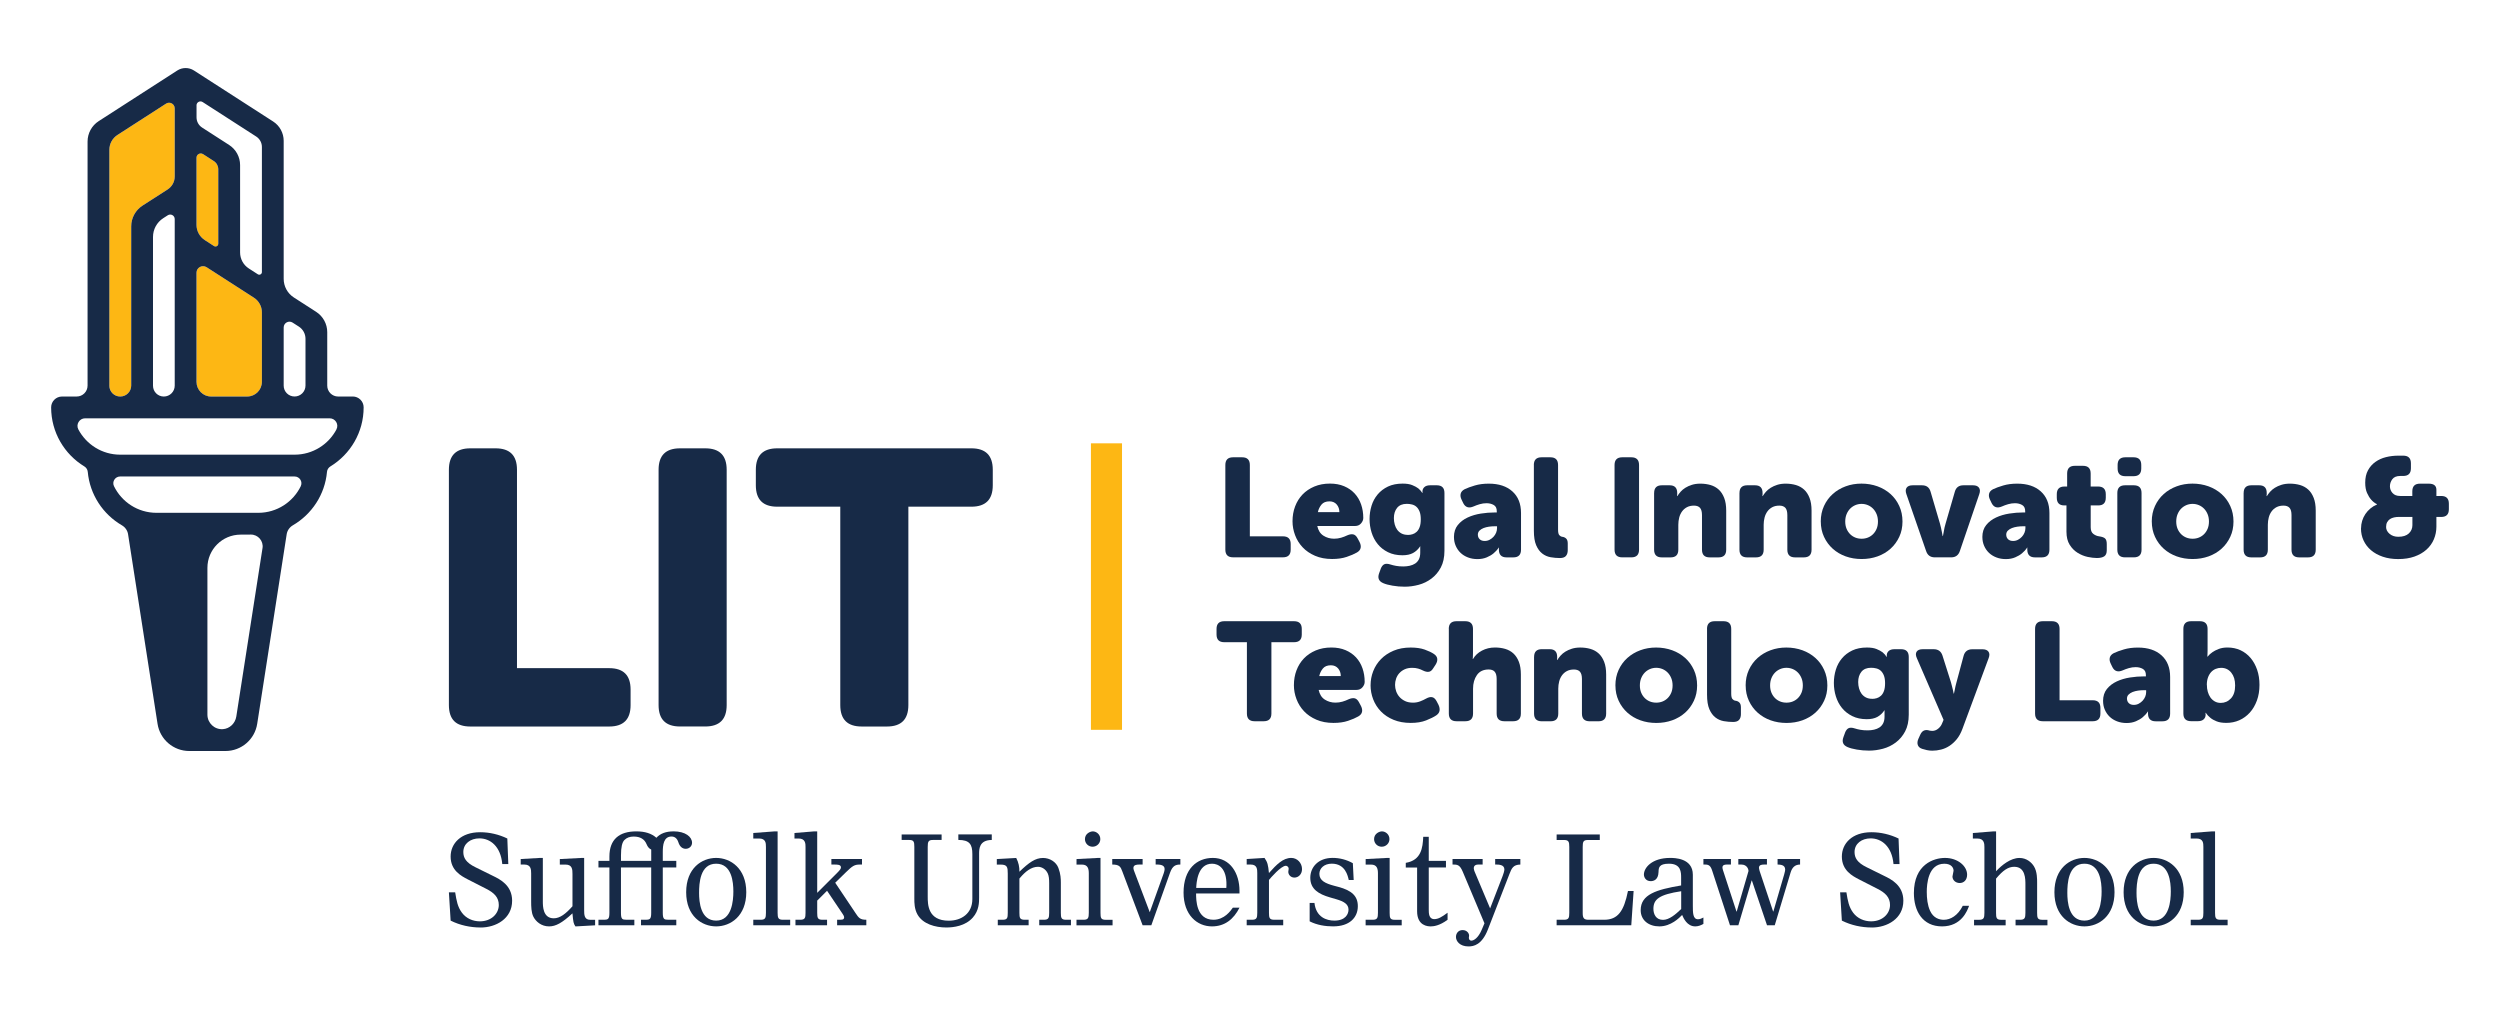
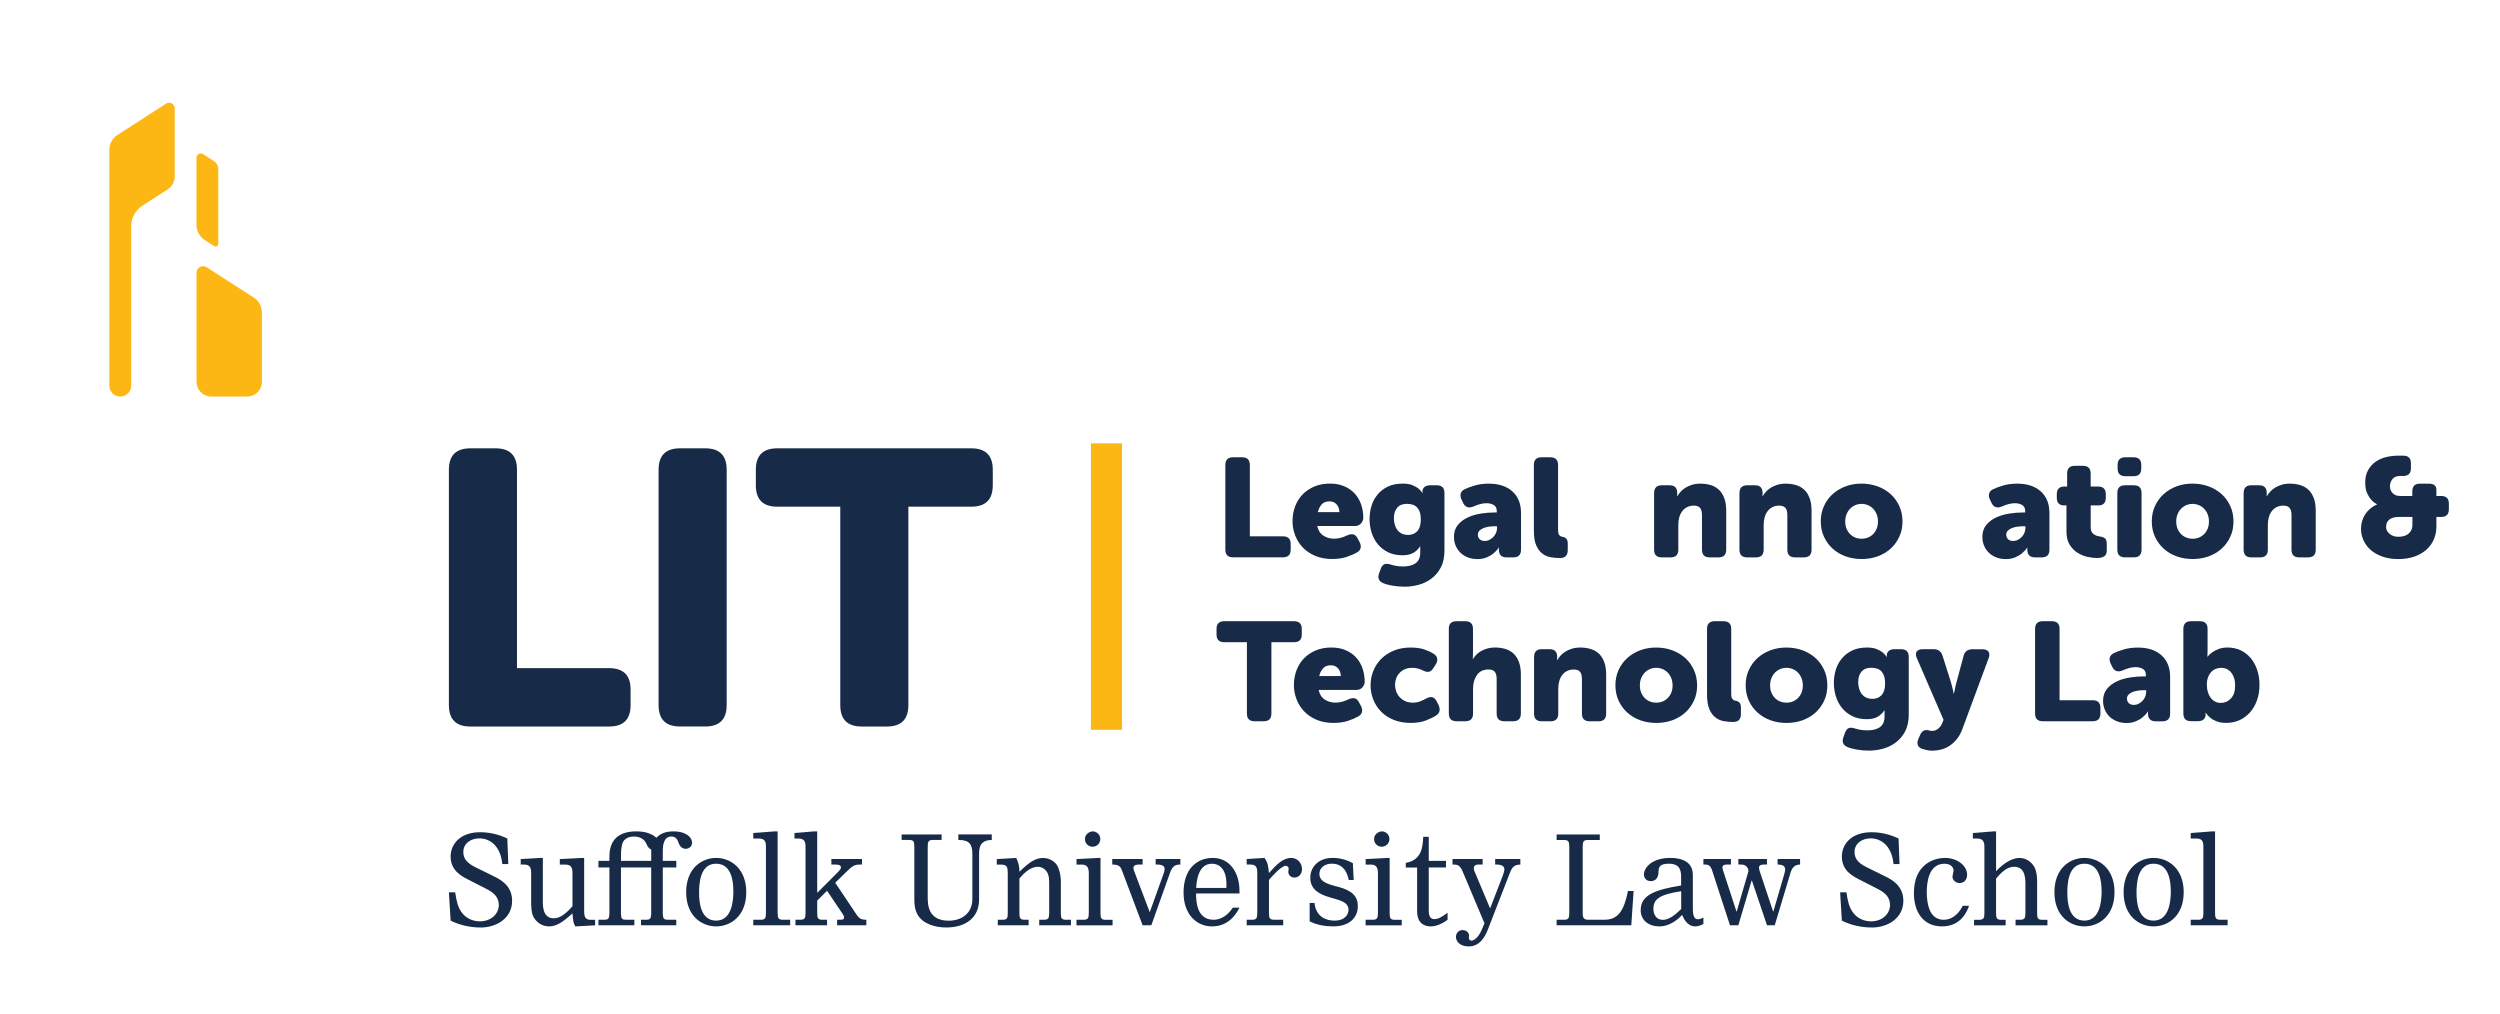
<svg xmlns="http://www.w3.org/2000/svg" id="Long" viewBox="0 0 792 321.38">
  <defs>
    <style>.cls-1{fill:none;stroke:#fdb714;stroke-linecap:square;stroke-miterlimit:10;stroke-width:9.85px;}.cls-2{fill:#fdb714;}.cls-2,.cls-3{stroke-width:0px;}.cls-3{fill:#172a47;}</style>
  </defs>
  <path class="cls-3" d="M142.21,148.81c0-4.52,2.26-6.78,6.78-6.78h8.01c4.52,0,6.78,2.26,6.78,6.78v62.86h29.21c4.52,0,6.78,2.26,6.78,6.78v4.93c0,4.52-2.26,6.78-6.78,6.78h-44c-4.52,0-6.78-2.26-6.78-6.78v-74.56Z" />
  <path class="cls-3" d="M208.64,148.81c0-4.52,2.26-6.78,6.78-6.78h8.01c4.52,0,6.78,2.26,6.78,6.78v74.56c0,4.52-2.26,6.78-6.78,6.78h-8.01c-4.52,0-6.78-2.26-6.78-6.78v-74.56Z" />
  <path class="cls-3" d="M266.2,160.52h-19.97c-4.52,0-6.78-2.26-6.78-6.78v-4.93c0-4.52,2.26-6.78,6.78-6.78h61.5c4.52,0,6.78,2.26,6.78,6.78v4.93c0,4.52-2.26,6.78-6.78,6.78h-19.96v62.86c0,4.52-2.26,6.78-6.78,6.78h-8.01c-4.52,0-6.78-2.26-6.78-6.78v-62.86Z" />
  <path class="cls-2" d="M62.25,49.97c0-1.07,1.18-1.71,2.08-1.14l3.4,2.19c.89.57,1.42,1.56,1.42,2.61v23.58c0,.7-.77,1.11-1.35.74l-2.91-1.88c-1.64-1.06-2.64-2.88-2.64-4.84v-21.27Z" />
  <path class="cls-2" d="M65.46,84.66l14.98,9.65c1.57,1.01,2.53,2.76,2.53,4.63v22.03c0,2.57-2.08,4.65-4.65,4.65h-11.41c-2.57,0-4.65-2.08-4.65-4.65v-34.56c0-1.65,1.82-2.64,3.21-1.75Z" />
  <path class="cls-2" d="M34.64,47.47c0-1.91.97-3.69,2.58-4.72l15.39-9.92c1.18-.76,2.74.09,2.74,1.5v21.58c0,1.66-.84,3.2-2.23,4.1l-7.96,5.12c-2.24,1.44-3.59,3.92-3.59,6.58v50.44c0,1.91-1.55,3.47-3.47,3.47h0c-1.91,0-3.47-1.55-3.47-3.47V47.47Z" />
-   <path class="cls-3" d="M111.76,125.62h-4.64c-1.91,0-3.45-1.55-3.45-3.45v-16.94c0-2.6-1.32-5.02-3.5-6.43l-7.08-4.56c-2.01-1.29-3.22-3.52-3.22-5.9v-43.72c0-2.48-1.26-4.79-3.34-6.13l-25.09-16.16c-1.6-1.03-3.67-1.03-5.27,0l-24.91,16.05c-2.19,1.41-3.52,3.85-3.52,6.46v77.33c0,1.91-1.55,3.45-3.45,3.45h-4.64c-1.91,0-3.45,1.55-3.45,3.45h0c0,7.91,4.22,14.86,10.53,18.7.61.37,1.01,1.01,1.07,1.72.66,7.23,4.85,13.46,10.82,16.93,1.04.61,1.77,1.64,1.95,2.83l9.34,60.06c.77,4.96,5.04,8.61,10.05,8.61h11.47c5.01,0,9.28-3.65,10.05-8.61l9.34-60.06c.19-1.19.91-2.22,1.95-2.83,5.98-3.48,10.17-9.7,10.82-16.93.06-.71.46-1.34,1.07-1.72,6.32-3.85,10.55-10.8,10.54-18.73,0-1.9-1.56-3.43-3.45-3.43ZM89.87,103.74c0-1.45,1.61-2.33,2.83-1.54l1.98,1.27c1.31.84,2.1,2.29,2.1,3.85v14.84c0,1.9-1.55,3.45-3.45,3.45h-.02c-1.9,0-3.44-1.54-3.44-3.44v-18.44ZM48.47,122.2v-47.13c0-2.41,1.22-4.65,3.25-5.95l1.43-.92c.95-.61,2.2.07,2.2,1.2v52.78c0,1.89-1.55,3.44-3.44,3.44h-.02c-1.89,0-3.42-1.53-3.42-3.42ZM62.25,33.39c0-1,1.11-1.61,1.95-1.06l16.96,10.92c1.13.73,1.81,1.97,1.81,3.31v39.64c0,.65-.72,1.05-1.28.7l-2.87-1.85c-1.72-1.11-2.76-3.02-2.76-5.07v-27.68c0-2.58-1.31-4.98-3.47-6.37l-8.57-5.52c-1.1-.71-1.76-1.92-1.76-3.23v-3.8ZM62.25,49.97c0-1.07,1.18-1.71,2.08-1.14l3.4,2.19c.89.57,1.42,1.56,1.42,2.61v23.58c0,.7-.77,1.11-1.35.74l-2.91-1.88c-1.64-1.06-2.64-2.88-2.64-4.84v-21.27ZM62.25,86.41c0-1.65,1.82-2.64,3.21-1.75l14.98,9.65c1.57,1.01,2.53,2.76,2.53,4.63v22.03c0,2.56-2.07,4.64-4.64,4.65h-11.44c-2.56,0-4.64-2.09-4.64-4.65v-34.56ZM34.64,122.17V47.47c0-1.91.97-3.69,2.58-4.72l15.39-9.92c1.18-.76,2.74.09,2.74,1.5v21.58c0,1.66-.84,3.2-2.23,4.1l-7.96,5.12c-2.24,1.44-3.59,3.92-3.59,6.58v50.44c0,1.91-1.56,3.47-3.47,3.47h-.02c-1.9,0-3.45-1.54-3.45-3.45ZM83.16,173.66l-8.3,53.34c-.34,2.15-2.09,3.86-4.26,4-2.67.17-4.89-1.95-4.89-4.59v-46.52c0-5.81,4.71-10.52,10.52-10.52,0,0,1.53,0,3.22-.02,2.3-.02,4.07,2.03,3.72,4.3ZM95.29,154.02c-2.43,4.99-7.55,8.44-13.47,8.44h-32.24c-5.92,0-11.04-3.45-13.47-8.44-.69-1.42.37-3.07,1.95-3.07h55.27s0,0,0,0c1.58,0,2.64,1.65,1.95,3.07ZM106.59,136.04c-2.51,4.75-7.51,8-13.25,8h-55.27c-5.74,0-10.73-3.25-13.25-8-.84-1.6.34-3.52,2.14-3.52h77.48c1.81,0,2.99,1.92,2.14,3.52Z" />
  <path class="cls-3" d="M388.19,147.31c0-1.62.81-2.44,2.44-2.44h2.88c1.62,0,2.44.81,2.44,2.44v22.6h10.5c1.62,0,2.44.81,2.44,2.44v1.77c0,1.63-.81,2.44-2.44,2.44h-15.82c-1.63,0-2.44-.81-2.44-2.44v-26.82Z" />
  <path class="cls-3" d="M409.47,165.13c0-1.68.27-3.25.82-4.7.55-1.45,1.33-2.7,2.35-3.77,1.02-1.06,2.27-1.91,3.74-2.53,1.48-.62,3.13-.93,4.96-.93,1.68,0,3.18.28,4.5.84,1.32.56,2.42,1.33,3.32,2.3.9.98,1.58,2.13,2.04,3.46.46,1.33.69,2.76.69,4.3,0,.59-.24,1.16-.71,1.71-.47.55-1.1.82-1.86.82h-12.01c.3,1.4.95,2.43,1.95,3.07,1,.64,2.13.96,3.37.96.77,0,1.51-.1,2.22-.31s1.36-.46,1.95-.75c.74-.32,1.37-.43,1.91-.31.53.12.99.53,1.37,1.24l.62,1.16c.35.68.47,1.32.35,1.9s-.52,1.06-1.2,1.45c-.83.48-1.9.94-3.21,1.38-1.32.45-2.86.67-4.63.67-2.04,0-3.84-.34-5.41-1.02-1.57-.68-2.88-1.57-3.92-2.68-1.05-1.11-1.85-2.39-2.39-3.83-.55-1.45-.82-2.92-.82-4.43ZM424.32,162.25c0-.95-.28-1.75-.84-2.42-.56-.66-1.33-1-2.3-1-1.12,0-1.97.34-2.53,1.02-.56.68-.95,1.48-1.15,2.39h6.83Z" />
  <path class="cls-3" d="M437.39,180.25c.29-.77.68-1.27,1.15-1.49.47-.22,1.12-.2,1.95.07.56.18,1.16.33,1.8.44.64.12,1.4.18,2.28.18.71,0,1.39-.07,2.04-.22.65-.15,1.22-.38,1.71-.7.49-.32.88-.76,1.17-1.31.29-.56.44-1.26.44-2.11v-1.68c0-.12.01-.22.04-.31h-.09c-.62.92-1.37,1.61-2.24,2.08-.87.47-1.99.71-3.34.71-1.74,0-3.27-.32-4.59-.98-1.32-.65-2.4-1.51-3.26-2.57-.86-1.06-1.5-2.28-1.93-3.66-.43-1.37-.64-2.8-.64-4.27s.21-2.84.62-4.19c.41-1.34,1.05-2.54,1.93-3.59s1.97-1.88,3.28-2.51c1.31-.62,2.86-.93,4.63-.93,1.24,0,2.25.15,3.04.47.78.31,1.42.66,1.93,1.04.53.44.96.93,1.29,1.46h.09s-.05-.07-.05-.13v-.4c0-.53.21-.98.62-1.35.41-.37,1.02-.56,1.82-.56h2.08c1.63,0,2.44.81,2.44,2.44v18.3c0,2.1-.39,3.86-1.15,5.3s-1.76,2.61-2.97,3.52-2.56,1.57-4.05,1.97c-1.49.4-2.96.6-4.41.6-1.33,0-2.62-.11-3.88-.33-1.26-.22-2.22-.48-2.9-.78-1.45-.6-1.89-1.65-1.33-3.17l.49-1.34ZM445.99,169.47c.5,0,1-.07,1.48-.22.49-.15.93-.4,1.33-.77.4-.37.72-.87.95-1.52.24-.64.35-1.46.35-2.46s-.13-1.81-.38-2.44c-.25-.63-.58-1.13-.98-1.49-.4-.37-.87-.61-1.42-.75s-1.1-.2-1.66-.2c-1.36,0-2.38.43-3.06,1.27-.68.85-1.02,1.93-1.02,3.25,0,.7.09,1.38.27,2.02s.44,1.21.8,1.69.8.87,1.35,1.16c.55.29,1.2.44,1.97.44Z" />
  <path class="cls-3" d="M460.61,170.14c0-1.53.41-2.8,1.22-3.81.81-1,1.85-1.8,3.13-2.39,1.27-.59,2.66-1,4.17-1.24,1.51-.24,2.97-.35,4.39-.35h.66v-.4c0-.95-.32-1.6-.97-1.97-.65-.37-1.4-.56-2.26-.56-.74,0-1.46.1-2.17.31-.71.21-1.36.44-1.95.71-1.51.65-2.6.3-3.28-1.06l-.53-1.11c-.33-.68-.42-1.31-.27-1.88.15-.58.56-1.04,1.24-1.4.86-.41,1.93-.81,3.24-1.19,1.3-.39,2.78-.58,4.43-.58,3.16,0,5.65.82,7.47,2.46,1.82,1.64,2.73,3.92,2.73,6.85v11.61c0,1.63-.81,2.44-2.44,2.44h-2.13c-1.63,0-2.44-.83-2.44-2.48v-.49c0-.06.01-.1.04-.13h-.09c-.44.68-.99,1.29-1.64,1.82-.56.47-1.27.9-2.13,1.26-.86.37-1.85.56-2.97.56s-2.1-.18-3.01-.53c-.92-.35-1.7-.84-2.35-1.46s-1.16-1.36-1.53-2.22-.55-1.77-.55-2.75ZM468.19,169.43c0,.53.18.99.55,1.37.37.38.91.58,1.62.58.56,0,1.08-.13,1.55-.38.47-.25.89-.57,1.24-.95.35-.39.63-.81.82-1.29.19-.47.29-.95.29-1.42v-.62h-.71c-.59,0-1.2.04-1.84.13-.63.09-1.21.24-1.73.44-.52.21-.95.48-1.29.82s-.51.78-.51,1.31Z" />
  <path class="cls-3" d="M485.92,147.31c0-1.62.81-2.44,2.44-2.44h2.79c1.63,0,2.44.81,2.44,2.44v20.48c0,.86.13,1.43.38,1.73.25.29.56.47.91.53.53.06.96.25,1.29.58s.49.83.49,1.51v2.17c0,.77-.19,1.37-.58,1.82-.38.44-1.02.66-1.9.66-.98,0-1.96-.09-2.95-.26-.99-.18-1.88-.57-2.66-1.18-.78-.6-1.42-1.48-1.91-2.61-.49-1.14-.73-2.66-.73-4.59v-20.83Z" />
-   <path class="cls-3" d="M511.49,147.31c0-1.62.81-2.44,2.44-2.44h2.88c1.62,0,2.44.81,2.44,2.44v26.82c0,1.63-.81,2.44-2.44,2.44h-2.88c-1.63,0-2.44-.81-2.44-2.44v-26.82Z" />
  <path class="cls-3" d="M524.03,156.18c0-1.62.81-2.44,2.44-2.44h2.48c1.59,0,2.39.81,2.39,2.44v.4c0,.06,0,.12-.02.18-.02.06-.02.12-.02.18v.22h.09c.27-.44.61-.9,1.02-1.37.41-.47.92-.89,1.51-1.26s1.28-.68,2.06-.93,1.68-.38,2.68-.38c1.15,0,2.23.15,3.24.44,1,.3,1.87.78,2.59,1.44.73.66,1.3,1.54,1.73,2.64s.64,2.44.64,4.03v12.37c0,1.63-.81,2.44-2.44,2.44h-2.79c-1.63,0-2.44-.81-2.44-2.44v-10.95c0-1.06-.21-1.83-.62-2.3-.42-.47-1.05-.71-1.91-.71s-1.59.16-2.22.49-1.14.77-1.55,1.33c-.41.56-.72,1.21-.91,1.95-.19.74-.29,1.51-.29,2.3v7.89c0,1.63-.81,2.44-2.44,2.44h-2.79c-1.63,0-2.44-.81-2.44-2.44v-17.95Z" />
  <path class="cls-3" d="M551.07,156.18c0-1.62.81-2.44,2.44-2.44h2.48c1.59,0,2.39.81,2.39,2.44v.4c0,.06,0,.12-.02.18-.02.06-.02.12-.02.18v.22h.09c.27-.44.61-.9,1.02-1.37.41-.47.92-.89,1.51-1.26s1.28-.68,2.06-.93,1.68-.38,2.68-.38c1.15,0,2.23.15,3.24.44,1,.3,1.87.78,2.59,1.44.73.66,1.3,1.54,1.73,2.64s.64,2.44.64,4.03v12.37c0,1.63-.81,2.44-2.44,2.44h-2.79c-1.63,0-2.44-.81-2.44-2.44v-10.95c0-1.06-.21-1.83-.62-2.3-.42-.47-1.05-.71-1.91-.71s-1.59.16-2.22.49-1.14.77-1.55,1.33c-.41.56-.72,1.21-.91,1.95-.19.74-.29,1.51-.29,2.3v7.89c0,1.63-.81,2.44-2.44,2.44h-2.79c-1.63,0-2.44-.81-2.44-2.44v-17.95Z" />
  <path class="cls-3" d="M576.82,165.22c0-1.8.34-3.44,1.02-4.92.68-1.48,1.6-2.74,2.77-3.79,1.17-1.05,2.53-1.86,4.1-2.44,1.56-.58,3.24-.86,5.01-.86s3.49.29,5.08.86c1.58.58,2.95,1.39,4.12,2.44,1.17,1.05,2.09,2.31,2.77,3.79.68,1.48,1.02,3.12,1.02,4.92s-.34,3.39-1.02,4.85c-.68,1.46-1.6,2.72-2.77,3.77-1.17,1.05-2.53,1.85-4.1,2.42-1.57.56-3.25.84-5.05.84s-3.49-.28-5.05-.84c-1.57-.56-2.93-1.37-4.1-2.42-1.17-1.05-2.09-2.3-2.77-3.77-.68-1.46-1.02-3.08-1.02-4.85ZM584.57,165.22c0,.85.14,1.61.42,2.29.28.67.66,1.24,1.13,1.71.47.47,1.02.83,1.64,1.08s1.29.37,2,.37,1.37-.12,1.99-.37,1.17-.61,1.64-1.08c.47-.47.85-1.04,1.13-1.71.28-.67.42-1.44.42-2.29s-.14-1.62-.42-2.31c-.28-.69-.66-1.28-1.13-1.76-.47-.48-1.02-.86-1.64-1.12s-1.29-.4-1.99-.4-1.37.13-2,.4-1.17.64-1.64,1.12c-.47.48-.85,1.07-1.13,1.76-.28.69-.42,1.46-.42,2.31Z" />
-   <path class="cls-3" d="M603.94,156.53c-.3-.86-.27-1.54.09-2.04.35-.5.99-.75,1.9-.75h2.97c1.42,0,2.32.68,2.71,2.04l2.97,10.1c.12.39.22.8.31,1.24s.18.87.27,1.29c.09.47.18.95.27,1.42h.09c.06-.47.15-.95.27-1.42.06-.41.14-.84.24-1.29s.21-.86.33-1.24l2.93-10.1c.38-1.36,1.29-2.04,2.7-2.04h3.06c.89,0,1.51.25,1.88.75.37.5.41,1.18.11,2.04l-6.16,18.04c-.44,1.33-1.36,2-2.75,2h-5.19c-1.39,0-2.3-.66-2.75-2l-6.25-18.04Z" />
  <path class="cls-3" d="M628.01,170.14c0-1.53.41-2.8,1.22-3.81.81-1,1.85-1.8,3.13-2.39,1.27-.59,2.66-1,4.17-1.24,1.51-.24,2.97-.35,4.39-.35h.66v-.4c0-.95-.32-1.6-.97-1.97-.65-.37-1.4-.56-2.26-.56-.74,0-1.46.1-2.17.31-.71.21-1.36.44-1.95.71-1.51.65-2.6.3-3.28-1.06l-.53-1.11c-.33-.68-.42-1.31-.27-1.88.15-.58.56-1.04,1.24-1.4.86-.41,1.93-.81,3.24-1.19,1.3-.39,2.78-.58,4.43-.58,3.16,0,5.65.82,7.47,2.46,1.82,1.64,2.73,3.92,2.73,6.85v11.61c0,1.63-.81,2.44-2.44,2.44h-2.13c-1.63,0-2.44-.83-2.44-2.48v-.49c0-.06.01-.1.04-.13h-.09c-.44.68-.99,1.29-1.64,1.82-.56.47-1.27.9-2.13,1.26-.86.37-1.85.56-2.97.56s-2.1-.18-3.01-.53c-.92-.35-1.7-.84-2.35-1.46s-1.16-1.36-1.53-2.22-.55-1.77-.55-2.75ZM635.58,169.43c0,.53.18.99.55,1.37.37.38.91.58,1.62.58.56,0,1.08-.13,1.55-.38.47-.25.89-.57,1.24-.95.35-.39.63-.81.82-1.29.19-.47.29-.95.29-1.42v-.62h-.71c-.59,0-1.2.04-1.84.13-.63.09-1.21.24-1.73.44-.52.21-.95.48-1.29.82s-.51.78-.51,1.31Z" />
  <path class="cls-3" d="M654.64,160.12h-.66c-1.59,0-2.39-.81-2.39-2.44v-1.11c0-1.63.81-2.44,2.44-2.44h.84v-4.12c0-1.63.81-2.44,2.44-2.44h2.57c1.63,0,2.44.81,2.44,2.44v4.12h2.35c1.62,0,2.44.81,2.44,2.44v1.11c0,1.63-.8,2.44-2.39,2.44h-2.39v6.91c0,.97.27,1.68.82,2.1.55.43,1.16.69,1.84.78.89.12,1.51.34,1.88.66.37.33.55.92.55,1.77v2c0,.92-.27,1.55-.8,1.91-.53.35-1.32.53-2.35.53-.86,0-1.83-.12-2.92-.35-1.1-.24-2.14-.67-3.15-1.29-1.01-.62-1.85-1.47-2.53-2.55-.68-1.08-1.02-2.46-1.02-4.15v-8.33Z" />
  <path class="cls-3" d="M670.77,156.18c0-1.62.81-2.44,2.44-2.44h2.79c1.63,0,2.44.81,2.44,2.44v17.95c0,1.63-.81,2.44-2.44,2.44h-2.79c-1.63,0-2.44-.81-2.44-2.44v-17.95ZM673.3,150.86c-1.63,0-2.44-.81-2.44-2.44v-1.11c0-1.62.81-2.44,2.44-2.44h2.61c1.63,0,2.44.81,2.44,2.44v1.11c0,1.63-.81,2.44-2.44,2.44h-2.61Z" />
  <path class="cls-3" d="M681.68,165.22c0-1.8.34-3.44,1.02-4.92.68-1.48,1.6-2.74,2.77-3.79,1.17-1.05,2.53-1.86,4.1-2.44,1.56-.58,3.24-.86,5.01-.86s3.49.29,5.08.86c1.58.58,2.95,1.39,4.12,2.44,1.17,1.05,2.09,2.31,2.77,3.79.68,1.48,1.02,3.12,1.02,4.92s-.34,3.39-1.02,4.85c-.68,1.46-1.6,2.72-2.77,3.77-1.17,1.05-2.53,1.85-4.1,2.42-1.57.56-3.25.84-5.05.84s-3.49-.28-5.05-.84c-1.57-.56-2.93-1.37-4.1-2.42-1.17-1.05-2.09-2.3-2.77-3.77-.68-1.46-1.02-3.08-1.02-4.85ZM689.43,165.22c0,.85.14,1.61.42,2.29.28.67.66,1.24,1.13,1.71.47.47,1.02.83,1.64,1.08s1.29.37,2,.37,1.37-.12,1.99-.37,1.17-.61,1.64-1.08c.47-.47.85-1.04,1.13-1.71.28-.67.42-1.44.42-2.29s-.14-1.62-.42-2.31c-.28-.69-.66-1.28-1.13-1.76-.47-.48-1.02-.86-1.64-1.12s-1.29-.4-1.99-.4-1.37.13-2,.4-1.17.64-1.64,1.12c-.47.48-.85,1.07-1.13,1.76-.28.69-.42,1.46-.42,2.31Z" />
  <path class="cls-3" d="M710.79,156.18c0-1.62.81-2.44,2.44-2.44h2.48c1.59,0,2.39.81,2.39,2.44v.4c0,.06,0,.12-.02.18-.02.06-.02.12-.02.18v.22h.09c.27-.44.61-.9,1.02-1.37.41-.47.92-.89,1.51-1.26s1.28-.68,2.06-.93,1.68-.38,2.68-.38c1.15,0,2.23.15,3.24.44,1,.3,1.87.78,2.59,1.44.73.66,1.3,1.54,1.73,2.64s.64,2.44.64,4.03v12.37c0,1.63-.81,2.44-2.44,2.44h-2.79c-1.63,0-2.44-.81-2.44-2.44v-10.95c0-1.06-.21-1.83-.62-2.3-.42-.47-1.05-.71-1.91-.71s-1.59.16-2.22.49-1.14.77-1.55,1.33c-.41.56-.72,1.21-.91,1.95-.19.74-.29,1.51-.29,2.3v7.89c0,1.63-.81,2.44-2.44,2.44h-2.79c-1.63,0-2.44-.81-2.44-2.44v-17.95Z" />
  <path class="cls-3" d="M747.98,167.39c0-.83.12-1.63.35-2.39s.58-1.49,1.02-2.15.98-1.26,1.6-1.77c.62-.52,1.31-.94,2.08-1.26v-.09c-.71-.35-1.33-.84-1.86-1.46-.47-.53-.9-1.23-1.29-2.1-.39-.87-.58-1.96-.58-3.26,0-1.54.29-2.84.88-3.92s1.37-1.97,2.35-2.66c.97-.69,2.09-1.2,3.34-1.51,1.26-.31,2.55-.47,3.88-.47h1.59c1.63,0,2.44.81,2.44,2.44v1.55c0,1.63-.81,2.44-2.44,2.44h-.93c-1.18,0-2.02.35-2.53,1.04s-.75,1.44-.75,2.24.27,1.51.82,2.13c.55.62,1.35.93,2.42.93h3.85v-1.46c0-1.63.81-2.44,2.44-2.44h2.75c1.63,0,2.44.65,2.44,1.95v1.95h1.51c1.63,0,2.44.81,2.44,2.44v1.77c0,1.63-.81,2.44-2.44,2.44h-1.51v3.06c0,1.42-.27,2.76-.8,4.01-.53,1.26-1.31,2.35-2.35,3.28s-2.3,1.66-3.79,2.19c-1.49.53-3.21.8-5.16.8-1.8,0-3.44-.25-4.9-.75-1.46-.5-2.7-1.19-3.72-2.06s-1.8-1.9-2.35-3.08c-.55-1.18-.82-2.45-.82-3.81ZM755.91,166.9c0,.86.37,1.6,1.11,2.22.74.62,1.66.93,2.75.93,1.48,0,2.59-.35,3.35-1.06.75-.71,1.13-1.58,1.13-2.61v-2.62h-4.34c-.5,0-1,.05-1.48.16s-.92.28-1.29.53c-.37.25-.66.58-.89.98-.22.4-.33.89-.33,1.48Z" />
  <path class="cls-3" d="M395.02,203.45h-7.18c-1.63,0-2.44-.81-2.44-2.44v-1.77c0-1.62.81-2.44,2.44-2.44h22.12c1.62,0,2.44.81,2.44,2.44v1.77c0,1.63-.81,2.44-2.44,2.44h-7.18v22.6c0,1.63-.81,2.44-2.44,2.44h-2.88c-1.63,0-2.44-.81-2.44-2.44v-22.6Z" />
  <path class="cls-3" d="M409.91,217.06c0-1.68.27-3.25.82-4.7.55-1.45,1.33-2.7,2.35-3.77,1.02-1.06,2.27-1.91,3.74-2.53,1.48-.62,3.13-.93,4.96-.93,1.68,0,3.18.28,4.5.84,1.32.56,2.42,1.33,3.32,2.3.9.98,1.58,2.13,2.04,3.46.46,1.33.69,2.76.69,4.3,0,.59-.24,1.16-.71,1.71-.47.55-1.1.82-1.86.82h-12.01c.3,1.4.95,2.43,1.95,3.07,1,.64,2.13.96,3.37.96.77,0,1.51-.1,2.22-.31s1.36-.46,1.95-.75c.74-.32,1.37-.43,1.91-.31.53.12.99.53,1.37,1.24l.62,1.16c.35.68.47,1.32.35,1.9s-.52,1.06-1.2,1.45c-.83.48-1.9.94-3.21,1.38-1.32.45-2.86.67-4.63.67-2.04,0-3.84-.34-5.41-1.02-1.57-.68-2.88-1.57-3.92-2.68-1.05-1.11-1.85-2.39-2.39-3.83-.55-1.45-.82-2.92-.82-4.43ZM424.76,214.18c0-.95-.28-1.75-.84-2.42-.56-.66-1.33-1-2.3-1-1.12,0-1.97.34-2.53,1.02-.56.68-.95,1.48-1.15,2.39h6.83Z" />
  <path class="cls-3" d="M434.2,217.06c0-1.53.28-3.02.84-4.45.56-1.43,1.38-2.71,2.46-3.81,1.08-1.11,2.41-1.99,3.99-2.66,1.58-.67,3.39-1,5.43-1,1.74,0,3.22.22,4.43.65,1.21.43,2.19.9,2.93,1.4.62.42.97.92,1.04,1.5.07.58-.1,1.2-.51,1.85l-.76,1.16c-.41.68-.88,1.06-1.42,1.13s-1.15-.07-1.86-.42c-.44-.24-.95-.44-1.51-.6-.56-.16-1.18-.24-1.86-.24-.92,0-1.71.15-2.39.46-.68.31-1.25.72-1.71,1.23-.46.51-.8,1.09-1.02,1.74-.22.65-.33,1.31-.33,1.98s.12,1.35.35,2.02c.24.67.59,1.28,1.06,1.8.47.53,1.06.96,1.77,1.3s1.55.5,2.53.5c.77,0,1.51-.13,2.22-.4.71-.27,1.34-.56,1.91-.89.74-.41,1.38-.56,1.93-.44.55.12,1.01.55,1.4,1.28l.58,1.11c.32.68.44,1.31.35,1.88s-.43,1.05-1.02,1.47c-.8.54-1.88,1.07-3.24,1.61s-2.98.8-4.88.8c-2.04,0-3.85-.33-5.43-.98-1.58-.65-2.91-1.53-3.99-2.64-1.08-1.11-1.9-2.39-2.46-3.83-.56-1.45-.84-2.95-.84-4.52Z" />
  <path class="cls-3" d="M458.97,199.24c0-1.62.81-2.44,2.44-2.44h2.79c1.62,0,2.44.81,2.44,2.44v7.58c0,.29,0,.56-.02.8-.02.24-.02.44-.02.62-.03.21-.04.38-.04.53h.09c.65-1.12,1.59-2.01,2.84-2.66,1.24-.65,2.61-.98,4.12-.98,1.15,0,2.23.15,3.24.44,1,.3,1.87.78,2.59,1.44.72.66,1.3,1.54,1.73,2.64s.64,2.44.64,4.03v12.37c0,1.63-.81,2.44-2.44,2.44h-2.79c-1.63,0-2.44-.81-2.44-2.44v-10.95c0-1.06-.21-1.83-.62-2.3-.41-.47-1.05-.71-1.9-.71-1.66,0-2.9.58-3.72,1.75s-1.24,2.62-1.24,4.37v7.84c0,1.63-.81,2.44-2.44,2.44h-2.79c-1.63,0-2.44-.81-2.44-2.44v-26.82Z" />
  <path class="cls-3" d="M486,208.1c0-1.62.81-2.44,2.44-2.44h2.48c1.59,0,2.39.81,2.39,2.44v.4c0,.06,0,.12-.02.18-.02.06-.02.12-.02.18v.22h.09c.27-.44.61-.9,1.02-1.37.41-.47.92-.89,1.51-1.26s1.28-.68,2.06-.93,1.68-.38,2.68-.38c1.15,0,2.23.15,3.24.44,1,.3,1.87.78,2.59,1.44.73.66,1.3,1.54,1.73,2.64s.64,2.44.64,4.03v12.37c0,1.63-.81,2.44-2.44,2.44h-2.79c-1.63,0-2.44-.81-2.44-2.44v-10.95c0-1.06-.21-1.83-.62-2.3-.42-.47-1.05-.71-1.91-.71s-1.59.16-2.22.49-1.14.77-1.55,1.33c-.41.56-.72,1.21-.91,1.95-.19.74-.29,1.51-.29,2.3v7.89c0,1.63-.81,2.44-2.44,2.44h-2.79c-1.63,0-2.44-.81-2.44-2.44v-17.95Z" />
  <path class="cls-3" d="M511.76,217.15c0-1.8.34-3.44,1.02-4.92.68-1.48,1.6-2.74,2.77-3.79,1.17-1.05,2.53-1.86,4.1-2.44,1.56-.58,3.24-.86,5.01-.86s3.49.29,5.08.86c1.58.58,2.95,1.39,4.12,2.44,1.17,1.05,2.09,2.31,2.77,3.79.68,1.48,1.02,3.12,1.02,4.92s-.34,3.39-1.02,4.85c-.68,1.46-1.6,2.72-2.77,3.77-1.17,1.05-2.53,1.85-4.1,2.42-1.57.56-3.25.84-5.05.84s-3.49-.28-5.05-.84c-1.57-.56-2.93-1.37-4.1-2.42-1.17-1.05-2.09-2.3-2.77-3.77-.68-1.46-1.02-3.08-1.02-4.85ZM519.51,217.15c0,.85.14,1.61.42,2.29.28.67.66,1.24,1.13,1.71.47.47,1.02.83,1.64,1.08s1.29.37,2,.37,1.37-.12,1.99-.37,1.17-.61,1.64-1.08c.47-.47.85-1.04,1.13-1.71.28-.67.42-1.44.42-2.29s-.14-1.62-.42-2.31c-.28-.69-.66-1.28-1.13-1.76-.47-.48-1.02-.86-1.64-1.12s-1.29-.4-1.99-.4-1.37.13-2,.4-1.17.64-1.64,1.12c-.47.48-.85,1.07-1.13,1.76-.28.69-.42,1.46-.42,2.31Z" />
  <path class="cls-3" d="M540.78,199.24c0-1.62.81-2.44,2.44-2.44h2.79c1.63,0,2.44.81,2.44,2.44v20.48c0,.86.13,1.43.38,1.73.25.29.56.47.91.53.53.06.96.25,1.29.58s.49.83.49,1.51v2.17c0,.77-.19,1.37-.58,1.82-.38.44-1.02.66-1.9.66-.98,0-1.96-.09-2.95-.26-.99-.18-1.88-.57-2.66-1.18-.78-.6-1.42-1.48-1.91-2.61-.49-1.14-.73-2.66-.73-4.59v-20.83Z" />
  <path class="cls-3" d="M553.02,217.15c0-1.8.34-3.44,1.02-4.92.68-1.48,1.6-2.74,2.77-3.79,1.17-1.05,2.53-1.86,4.1-2.44,1.56-.58,3.24-.86,5.01-.86s3.49.29,5.08.86c1.58.58,2.95,1.39,4.12,2.44,1.17,1.05,2.09,2.31,2.77,3.79.68,1.48,1.02,3.12,1.02,4.92s-.34,3.39-1.02,4.85c-.68,1.46-1.6,2.72-2.77,3.77-1.17,1.05-2.53,1.85-4.1,2.42-1.57.56-3.25.84-5.05.84s-3.49-.28-5.05-.84c-1.57-.56-2.93-1.37-4.1-2.42-1.17-1.05-2.09-2.3-2.77-3.77-.68-1.46-1.02-3.08-1.02-4.85ZM560.77,217.15c0,.85.14,1.61.42,2.29.28.67.66,1.24,1.13,1.71.47.47,1.02.83,1.64,1.08s1.29.37,2,.37,1.37-.12,1.99-.37,1.17-.61,1.64-1.08c.47-.47.85-1.04,1.13-1.71.28-.67.42-1.44.42-2.29s-.14-1.62-.42-2.31c-.28-.69-.66-1.28-1.13-1.76-.47-.48-1.02-.86-1.64-1.12s-1.29-.4-1.99-.4-1.37.13-2,.4-1.17.64-1.64,1.12c-.47.48-.85,1.07-1.13,1.76-.28.69-.42,1.46-.42,2.31Z" />
  <path class="cls-3" d="M584.48,232.18c.29-.77.68-1.27,1.15-1.49.47-.22,1.12-.2,1.95.07.56.18,1.16.33,1.8.44.64.12,1.4.18,2.28.18.71,0,1.39-.07,2.04-.22.65-.15,1.22-.38,1.71-.7.49-.32.88-.76,1.17-1.31.29-.56.44-1.26.44-2.11v-1.68c0-.12.01-.22.04-.31h-.09c-.62.92-1.37,1.61-2.24,2.08-.87.47-1.99.71-3.34.71-1.74,0-3.27-.32-4.59-.98-1.32-.65-2.4-1.51-3.26-2.57-.86-1.06-1.5-2.28-1.93-3.66-.43-1.37-.64-2.8-.64-4.27s.21-2.84.62-4.19c.41-1.34,1.05-2.54,1.93-3.59.87-1.05,1.97-1.88,3.28-2.51,1.31-.62,2.86-.93,4.63-.93,1.24,0,2.25.15,3.04.47.78.31,1.42.66,1.93,1.04.53.44.96.93,1.29,1.46h.09s-.05-.07-.05-.13v-.4c0-.53.21-.98.62-1.35.41-.37,1.02-.56,1.82-.56h2.08c1.63,0,2.44.81,2.44,2.44v18.3c0,2.1-.39,3.86-1.15,5.3s-1.76,2.61-2.97,3.52-2.56,1.57-4.05,1.97c-1.49.4-2.96.6-4.41.6-1.33,0-2.62-.11-3.88-.33-1.26-.22-2.22-.48-2.9-.78-1.45-.6-1.89-1.65-1.33-3.17l.49-1.34ZM593.08,221.4c.5,0,1-.07,1.48-.22.49-.15.93-.4,1.33-.77.4-.37.72-.87.95-1.52.24-.64.35-1.46.35-2.46s-.13-1.81-.38-2.44c-.25-.63-.58-1.13-.98-1.49-.4-.37-.87-.61-1.42-.75s-1.1-.2-1.66-.2c-1.36,0-2.38.43-3.06,1.27-.68.85-1.02,1.93-1.02,3.25,0,.7.09,1.38.27,2.02s.44,1.21.8,1.69.8.87,1.35,1.16c.55.29,1.2.44,1.97.44Z" />
  <path class="cls-3" d="M609.46,231.46c.43-.18.88-.22,1.35-.13.18.06.38.11.6.15.22.04.47.07.73.07.68,0,1.31-.24,1.88-.71.58-.47,1-1.05,1.26-1.73l.44-1.06-8.46-19.54c-.38-.86-.41-1.54-.07-2.06.34-.52.98-.78,1.93-.78h3.46c1.42,0,2.35.66,2.79,2l2.7,8.51c.09.32.19.69.29,1.11.1.41.2.8.29,1.15.12.44.21.87.27,1.29h.09l.27-1.24c.06-.35.13-.73.22-1.11.09-.39.18-.74.27-1.06l2.3-8.55c.38-1.39,1.3-2.08,2.75-2.08h3.24c.88,0,1.51.25,1.88.75.37.5.39,1.18.07,2.04l-8.33,22.47c-.47,1.27-1.06,2.34-1.77,3.22-.71.87-1.49,1.58-2.33,2.13-.84.55-1.73.94-2.66,1.17-.93.24-1.85.35-2.77.35-.59,0-1.16-.06-1.71-.18-.55-.12-1.04-.25-1.49-.4-.74-.24-1.2-.65-1.4-1.24-.19-.59-.12-1.24.2-1.95l.58-1.29c.32-.68.7-1.11,1.13-1.29Z" />
  <path class="cls-3" d="M644.71,199.24c0-1.62.81-2.44,2.44-2.44h2.88c1.62,0,2.44.81,2.44,2.44v22.6h10.5c1.62,0,2.44.81,2.44,2.44v1.77c0,1.63-.81,2.44-2.44,2.44h-15.82c-1.63,0-2.44-.81-2.44-2.44v-26.82Z" />
  <path class="cls-3" d="M666.25,222.07c0-1.53.41-2.8,1.22-3.81.81-1,1.85-1.8,3.13-2.39,1.27-.59,2.66-1,4.17-1.24,1.51-.24,2.97-.35,4.39-.35h.66v-.4c0-.95-.32-1.6-.97-1.97-.65-.37-1.4-.56-2.26-.56-.74,0-1.46.1-2.17.31-.71.21-1.36.44-1.95.71-1.51.65-2.6.3-3.28-1.06l-.53-1.11c-.33-.68-.42-1.31-.27-1.88.15-.58.56-1.04,1.24-1.4.86-.41,1.93-.81,3.24-1.19,1.3-.39,2.78-.58,4.43-.58,3.16,0,5.65.82,7.47,2.46,1.82,1.64,2.73,3.92,2.73,6.85v11.61c0,1.63-.81,2.44-2.44,2.44h-2.13c-1.63,0-2.44-.83-2.44-2.48v-.49c0-.06.01-.1.04-.13h-.09c-.44.68-.99,1.29-1.64,1.82-.56.47-1.27.9-2.13,1.26-.86.37-1.85.56-2.97.56s-2.1-.18-3.01-.53c-.92-.35-1.7-.84-2.35-1.46s-1.16-1.36-1.53-2.22-.55-1.77-.55-2.75ZM673.83,221.36c0,.53.18.99.55,1.37.37.38.91.58,1.62.58.56,0,1.08-.13,1.55-.38.47-.25.89-.57,1.24-.95.35-.39.63-.81.82-1.29.19-.47.29-.95.29-1.42v-.62h-.71c-.59,0-1.2.04-1.84.13-.63.09-1.21.24-1.73.44-.52.21-.95.48-1.29.82s-.51.78-.51,1.31Z" />
  <path class="cls-3" d="M691.69,199.24c0-1.62.81-2.44,2.44-2.44h2.79c1.62,0,2.44.81,2.44,2.44v6.83c0,.3,0,.56-.02.8s-.02.44-.02.62c-.03.21-.04.38-.04.53h.09c.41-.53.93-1,1.55-1.42.5-.35,1.15-.69,1.95-1,.8-.31,1.73-.47,2.79-.47,1.51,0,2.88.29,4.12.86,1.24.58,2.3,1.39,3.19,2.44.89,1.05,1.58,2.3,2.08,3.74.5,1.45.75,3.04.75,4.78,0,1.83-.27,3.49-.82,4.99-.55,1.49-1.29,2.76-2.24,3.81-.95,1.05-2.05,1.85-3.32,2.42-1.27.56-2.64.84-4.12.84-1.24,0-2.27-.16-3.08-.49-.81-.32-1.47-.69-1.97-1.11-.59-.47-1.08-1-1.46-1.59h-.09v.13c0,.06,0,.11.02.15.02.04.02.1.02.15v.18c0,.59-.21,1.08-.62,1.46-.41.38-1.02.58-1.82.58h-2.17c-1.63,0-2.44-.81-2.44-2.44v-26.82ZM699.14,216.99c0,.77.09,1.5.29,2.18s.47,1.28.84,1.8.83.93,1.37,1.24,1.17.47,1.88.47c1.27,0,2.35-.47,3.24-1.42.89-.95,1.33-2.31,1.33-4.09s-.41-3.05-1.22-4.07c-.81-1.02-1.88-1.53-3.22-1.53-.59,0-1.16.11-1.71.33-.55.22-1.03.56-1.44,1-.41.45-.75,1.01-1,1.69s-.38,1.48-.38,2.4Z" />
  <line class="cls-1" x1="350.53" y1="226.28" x2="350.53" y2="145.37" />
  <path class="cls-3" d="M152.26,293.83c-3.27,0-6.54-.7-9.5-2.18l-.55-8.96h1.99c.43,2.69.78,4.63,2.14,6.46,1.36,1.83,3.5,2.73,5.68,2.73,3.66,0,6-2.45,6-5.18,0-2.42-1.48-3.86-4.01-5.14l-5.8-2.96c-2.1-1.09-5.45-2.84-5.45-7.24,0-4.13,3.23-7.71,9.35-7.71,3,0,5.92.7,8.61,1.99l.31,8.1h-1.91c-.51-5.65-3.82-8.14-7.24-8.14-2.84,0-5.1,1.67-5.1,4.32,0,1.83.82,3.35,3.85,4.83l5.53,2.73c2.18,1.05,6.08,2.96,6.08,7.87,0,5.73-5.18,8.49-9.97,8.49Z" />
  <path class="cls-3" d="M182.29,293.48c-.62-.97-.66-1.21-.94-4.13-3.31,3.08-5.33,4.13-7.4,4.13-2.49,0-4.21-1.56-4.98-3.08-.66-1.32-.7-3.19-.7-4.87v-8.84c0-1.24-.08-2.8-2.14-2.8h-1.17v-1.75l6.08-.35h.93v13.79c0,1.48,0,5.34,3.47,5.34,1.95,0,3.82-1.44,5.92-3.82v-10.24c0-1.36-.04-2.96-2.18-2.96h-1.83v-1.75l6.77-.35h.94v16.55c0,1.32,0,3.04,1.87,3.04h1.6v1.75l-6.23.35Z" />
  <path class="cls-3" d="M213.36,263.37c3.78,0,5.88,1.75,5.88,3.62,0,1.09-.9,1.91-1.99,1.91s-1.91-.7-2.34-2.06c-.39-1.21-1.13-1.83-2.18-1.83-2.53,0-2.76,2.8-2.76,4.91v2.8h4.28v2.1h-4.28v14.37c0,2.02.47,2.18,1.67,2.18h2.61v1.75h-11.18v-1.75h1.56c1.24,0,1.67-.2,1.67-2.18v-14.37h-9.58v14.37c0,2.02.43,2.18,1.67,2.18h2.57v1.75h-11.37v-1.75h1.79c1.25,0,1.68-.2,1.68-2.18v-14.37h-3.47v-2.1h3.47v-1.36c0-5.45,3.12-7.98,8.53-7.98,2.73,0,4.83.66,6.35,2.03,1.25-1.36,3.04-2.03,5.41-2.03ZM206.31,269.14c-.62-.27-1.13-.82-1.48-1.71-.66-1.6-2.02-2.41-4.09-2.41-1.21,0-2.18.35-2.92,1.09-.74.74-1.09,2.34-1.09,4.83v1.79h9.58v-3.58Z" />
  <path class="cls-3" d="M226.88,293.48c-4.52,0-9.5-3.23-9.5-10.83s4.95-10.86,9.5-10.86,9.54,3.31,9.54,10.86-4.98,10.83-9.54,10.83ZM226.88,273.62c-5.14,0-5.41,6.27-5.41,9.27,0,2.8.43,8.76,5.41,8.76s5.45-6.31,5.45-9.23-.47-8.8-5.45-8.8Z" />
  <path class="cls-3" d="M238.64,293.13v-1.75h2.34c1.48,0,1.67-.59,1.67-2.18v-20.87c0-1.24-.04-2.69-2.18-2.69h-1.83v-1.75l6.78-.51h.93v25.82c0,1.59.2,2.18,1.68,2.18h2.3v1.75h-11.68Z" />
  <path class="cls-3" d="M265.2,293.13v-1.75c1.17,0,1.44,0,1.75-.08.35-.12.47-.39.47-.66,0-.39-.23-.74-.43-1.05l-4.98-7.4-3.12,3.12v3.89c0,1.59.16,2.18,1.68,2.18h1.44v1.75h-10.01v-1.75h1.52c1.52,0,1.67-.62,1.67-2.18v-20.87c0-1.01,0-2.69-2.18-2.69h-1.32v-1.75l6.27-.51h.93v19.47l6.31-6.31c.86-.86,1.21-1.32,1.21-1.75,0-.9-1.13-.9-2.06-.9h-.97v-1.75h9.7v1.75h-.66c-1.71,0-2.34.39-4.48,2.49l-3.35,3.27,6.47,9.66c.93,1.4,1.4,2.1,3.39,2.06v1.75h-9.23Z" />
  <path class="cls-3" d="M314.19,266.1c-4.01.04-4.01,2.88-4.01,4.48v13.79c0,1.48,0,4.05-1.99,6.31-2.38,2.69-6.08,3.15-8.41,3.15-3.5,0-7.4-1.09-9.11-4.09-1.01-1.79-1.01-3.78-1.01-5.03v-16.39c0-1.64-.16-2.22-1.64-2.22h-2.38v-1.75h12.66v1.75h-2.73c-1.48,0-1.67.55-1.67,2.22v15.73c0,2.42,0,7.63,6.66,7.63,3.94,0,7.48-2.22,7.48-6.86v-14.25c0-3.04-.85-4.48-4.44-4.48v-1.75h10.59v1.75Z" />
  <path class="cls-3" d="M329.23,293.13v-1.75h1.48c1.48,0,1.67-.59,1.67-2.18v-9.42c0-1.25-.08-2.3-.47-3.12-.66-1.36-1.91-2.06-3.08-2.06-2.14,0-4.05,1.56-5.68,3.5l-.2.23v10.87c0,1.59.15,2.18,1.71,2.18h1.21v1.75h-9.77v-1.75h1.52c1.52,0,1.64-.59,1.64-2.18v-12.42c0-2.03-.12-2.88-2.26-2.88h-1.21v-1.75l6.15-.35c.74,1.4,1.05,2.92,1.01,4.36,3.04-2.92,5.02-4.36,7.48-4.36,2.18,0,4.17,1.29,4.87,3.15.74,1.95.78,3.54.78,4.67v9.58c0,1.59.16,2.18,1.64,2.18h1.56v1.75h-10.05Z" />
  <path class="cls-3" d="M341.03,293.13v-1.75h2.22c1.48,0,1.68-.59,1.68-2.18v-12.5c0-1.44-.27-2.8-2.18-2.8h-1.71v-1.75l6.66-.35h.94v17.41c0,1.59.15,2.18,1.64,2.18h2.18v1.75h-11.41ZM346.13,268.24c-1.33,0-2.42-1.05-2.42-2.41,0-1.75,1.68-2.45,2.49-2.45,1.13,0,2.38.94,2.38,2.45,0,1.36-1.13,2.41-2.45,2.41Z" />
  <path class="cls-3" d="M373.93,273.89c-1.36,0-2.45.27-3.27,2.61l-5.92,16.63h-2.76l-6.43-17.06c-.55-1.48-.9-2.18-3.19-2.18v-1.75h9.62v1.75h-.97c-.66,0-1.95,0-1.95,1.09,0,.39.27,1.13.47,1.59l4.71,12.42,4.44-12.38c.08-.24.27-.86.27-1.33,0-1.4-1.75-1.4-2.84-1.4v-1.75h7.83v1.75Z" />
  <path class="cls-3" d="M392.67,287.56c-1.83,3.62-4.63,5.92-8.72,5.92-4.75,0-9-3.66-9-10.71,0-7.48,4.21-10.98,9.27-10.98,5.57,0,8.45,4.95,8.45,10.4v.86h-13.75c0,1.95,0,8.33,5.49,8.33,3.51,0,5.45-2.84,6.15-3.82h2.1ZM388.5,281.29c.04-.31.04-.62.04-.9.08-5.33-2.49-6.77-4.56-6.77-4.63,0-4.94,6.11-5.02,7.67h9.54Z" />
  <path class="cls-3" d="M410.08,278.02c-1.21,0-1.95-.94-1.95-1.83,0-.12.12-.78.12-.94,0-.74-.62-.97-.9-.97-1.52,0-4.83,3.86-5.34,4.48v10.44c0,1.59.16,2.18,1.71,2.18h2.8v1.75h-11.57v-1.75h1.68c1.48,0,1.67-.59,1.67-2.18v-12.62c0-1.17-.04-2.69-2.06-2.69h-1.29v-1.75l5.65-.35c.97,1.4,1.13,2.18,1.4,4.79,2.45-2.73,4.44-4.79,7.09-4.79,1.87,0,3.39,1.6,3.39,3.54,0,1.67-1.17,2.69-2.41,2.69Z" />
  <path class="cls-3" d="M422.42,293.48c-2.61,0-5.22-.43-7.52-1.6v-5.84h1.52c.51,4.56,3.86,5.61,6.31,5.61,3.54,0,4.48-2.1,4.48-3.47,0-1.75-1.48-2.61-3.89-3.31l-2.03-.59c-3.47-1.01-6.19-2.57-6.19-6.19,0-3.35,2.49-6.31,7.09-6.31,2.22,0,4.44.58,6.39,1.68l.27,5.33h-1.56c-.31-1.32-1.09-5.18-5.38-5.18-2.38,0-3.93,1.44-3.93,3.23,0,2.14,1.91,3.04,4.71,3.78l1.32.35c4.25,1.13,6.15,2.92,6.15,6.11,0,3.66-2.69,6.39-7.75,6.39Z" />
  <path class="cls-3" d="M432.63,293.13v-1.75h2.22c1.48,0,1.68-.59,1.68-2.18v-12.5c0-1.44-.27-2.8-2.18-2.8h-1.71v-1.75l6.66-.35h.94v17.41c0,1.59.15,2.18,1.64,2.18h2.18v1.75h-11.41ZM437.73,268.24c-1.33,0-2.42-1.05-2.42-2.41,0-1.75,1.68-2.45,2.49-2.45,1.13,0,2.38.94,2.38,2.45,0,1.36-1.13,2.41-2.45,2.41Z" />
  <path class="cls-3" d="M458.6,291.38c-2.57,1.91-4.48,2.1-5.34,2.1s-4.32-.12-4.32-4.79v-13.86h-3.59v-1.48c4.91-.82,5.38-4.79,5.53-8.26h1.75v7.63h5.45v2.1h-5.45v13.36c0,1.09,0,3,1.75,3,1.24,0,2.38-.66,4.21-2.03v2.22Z" />
  <path class="cls-3" d="M481.66,273.89c-2.26.04-2.77,1.17-3.47,3l-6.82,17.56c-1.91,4.91-4.52,5.38-6.15,5.38-2.77,0-3.97-1.68-3.97-3,0-1.09.7-2.18,2.1-2.18s2.06,1.05,2.06,1.75c0,.12-.08.59-.08.7,0,.58.39.9.78.9.74,0,2.18-.78,3.31-3.47l.86-2.03-6.89-16.36c-.94-2.22-1.71-2.26-3.23-2.26v-1.75h9.54v1.75h-1.17c-.66,0-1.64.08-1.64,1.21,0,.31.2.86.24.97l4.94,11.72,3.97-10.28c.2-.47.55-1.6.55-2.06,0-1.56-1.83-1.56-2.92-1.56v-1.75h7.98v1.75Z" />
  <path class="cls-3" d="M516.78,293.13h-23.64v-1.75h2.34c1.48,0,1.67-.59,1.67-2.18v-20.87c0-1.64-.19-2.22-1.67-2.22h-2.34v-1.75h13.67v1.75h-3.74c-1.48,0-1.67.55-1.67,2.22v20.95c0,1.68.47,2.1,1.87,2.1h4.91c4.36,0,6.27-2.69,7.56-9.11h1.79l-.74,10.86Z" />
  <path class="cls-3" d="M537.07,293.48c-2.61,0-3.74-2.61-4.17-3.62-.86.9-3.54,3.62-7.21,3.62-3.35,0-5.92-1.91-5.92-5.14,0-4.98,4.94-6.5,12.81-7.83v-2.45c0-1.68,0-4.44-3.85-4.44-3.23,0-3.27,1.32-3.31,2.65-.08,2.49-1.56,2.88-2.49,2.88-1.52,0-2.14-1.21-2.14-2.1,0-2.14,2.53-5.26,8.3-5.26,1.29,0,7.2,0,7.2,5.33v9.74c0,2.3,0,4.36,1.64,4.36.66,0,1.17-.27,1.71-.55v2.03c-.78.43-1.6.78-2.57.78ZM532.6,282.34c-6.93,1.05-8.8,2.53-8.8,5.57,0,1.71.82,3.5,3.04,3.5,1.95,0,3.97-1.71,5.76-3.43v-5.65Z" />
  <path class="cls-3" d="M570.26,273.89c-1.64,0-2.53.97-3,2.53l-5.02,16.71h-2.45l-4.79-14.18h-.08l-4.21,14.18h-2.65l-5.61-17.21c-.5-1.6-1.05-2.03-2.26-2.03h-.55v-1.75h8.72v1.75h-1.29c-.35,0-1.4,0-1.4.9,0,.15.04.5.15.82l4.29,13.16h.08l3.74-12.85c0-.47-.43-2.03-2.26-2.03h-.97v-1.75h9.07v1.75h-.86c-.55,0-1.67,0-1.67,1.01,0,.04.08.66.2,1.01l4.28,12.85h.08l3.43-11.76c.27-.97.31-1.29.31-1.52,0-1.52-1.52-1.56-2.41-1.6v-1.75h7.13v1.75Z" />
  <path class="cls-3" d="M593,293.83c-3.27,0-6.54-.7-9.5-2.18l-.55-8.96h1.99c.43,2.69.78,4.63,2.14,6.46,1.36,1.83,3.5,2.73,5.68,2.73,3.66,0,6-2.45,6-5.18,0-2.42-1.48-3.86-4.01-5.14l-5.8-2.96c-2.1-1.09-5.45-2.84-5.45-7.24,0-4.13,3.23-7.71,9.35-7.71,3,0,5.92.7,8.61,1.99l.31,8.1h-1.91c-.51-5.65-3.82-8.14-7.24-8.14-2.84,0-5.1,1.67-5.1,4.32,0,1.83.82,3.35,3.85,4.83l5.53,2.73c2.18,1.05,6.08,2.96,6.08,7.87,0,5.73-5.18,8.49-9.97,8.49Z" />
  <path class="cls-3" d="M623.81,286.94c-.55,1.52-2.38,6.54-8.57,6.54s-8.92-4.87-8.92-10.55c0-9.11,6.31-11.14,9.85-11.14,4.09,0,7.01,2.61,7.01,5.3,0,1.71-1.05,2.65-2.34,2.65-1.36,0-2.3-.97-2.3-2.06,0-.27.35-1.56.35-1.83,0-.85-.62-2.22-2.92-2.22-5.18,0-5.57,6.54-5.57,8.92,0,2.06.23,4.21,1.05,6,1.05,2.3,2.92,2.84,4.36,2.84,2.1,0,4.44-1.32,6-4.44h1.99Z" />
  <path class="cls-3" d="M638.53,293.13v-1.75h1.44c1.48,0,1.68-.59,1.68-2.18v-8.92c0-1.75.04-5.68-3.54-5.68-1.91,0-3.54,1.09-5.76,3.74v10.87c0,1.59.15,2.18,1.64,2.18h1.4v1.75h-10.01v-1.75h1.6c1.48,0,1.68-.59,1.68-2.18v-20.87c0-.97-.04-2.69-2.18-2.69h-1.48v-1.75l6.42-.51h.94v12.62c1.79-1.95,4.63-4.21,7.4-4.21,2.26,0,3.82,1.4,4.59,2.65,1.05,1.67,1.01,4.13,1.01,5.18v9.58c0,1.59.15,2.18,1.67,2.18h1.6v1.75h-10.09Z" />
  <path class="cls-3" d="M660.34,293.48c-4.52,0-9.5-3.23-9.5-10.83s4.95-10.86,9.5-10.86,9.54,3.31,9.54,10.86-4.98,10.83-9.54,10.83ZM660.34,273.62c-5.14,0-5.41,6.27-5.41,9.27,0,2.8.43,8.76,5.41,8.76s5.45-6.31,5.45-9.23-.47-8.8-5.45-8.8Z" />
  <path class="cls-3" d="M682.26,293.48c-4.52,0-9.5-3.23-9.5-10.83s4.95-10.86,9.5-10.86,9.54,3.31,9.54,10.86-4.98,10.83-9.54,10.83ZM682.26,273.62c-5.14,0-5.41,6.27-5.41,9.27,0,2.8.43,8.76,5.41,8.76s5.45-6.31,5.45-9.23-.47-8.8-5.45-8.8Z" />
  <path class="cls-3" d="M694.02,293.13v-1.75h2.34c1.48,0,1.67-.59,1.67-2.18v-20.87c0-1.24-.04-2.69-2.18-2.69h-1.83v-1.75l6.78-.51h.93v25.82c0,1.59.2,2.18,1.68,2.18h2.3v1.75h-11.68Z" />
</svg>